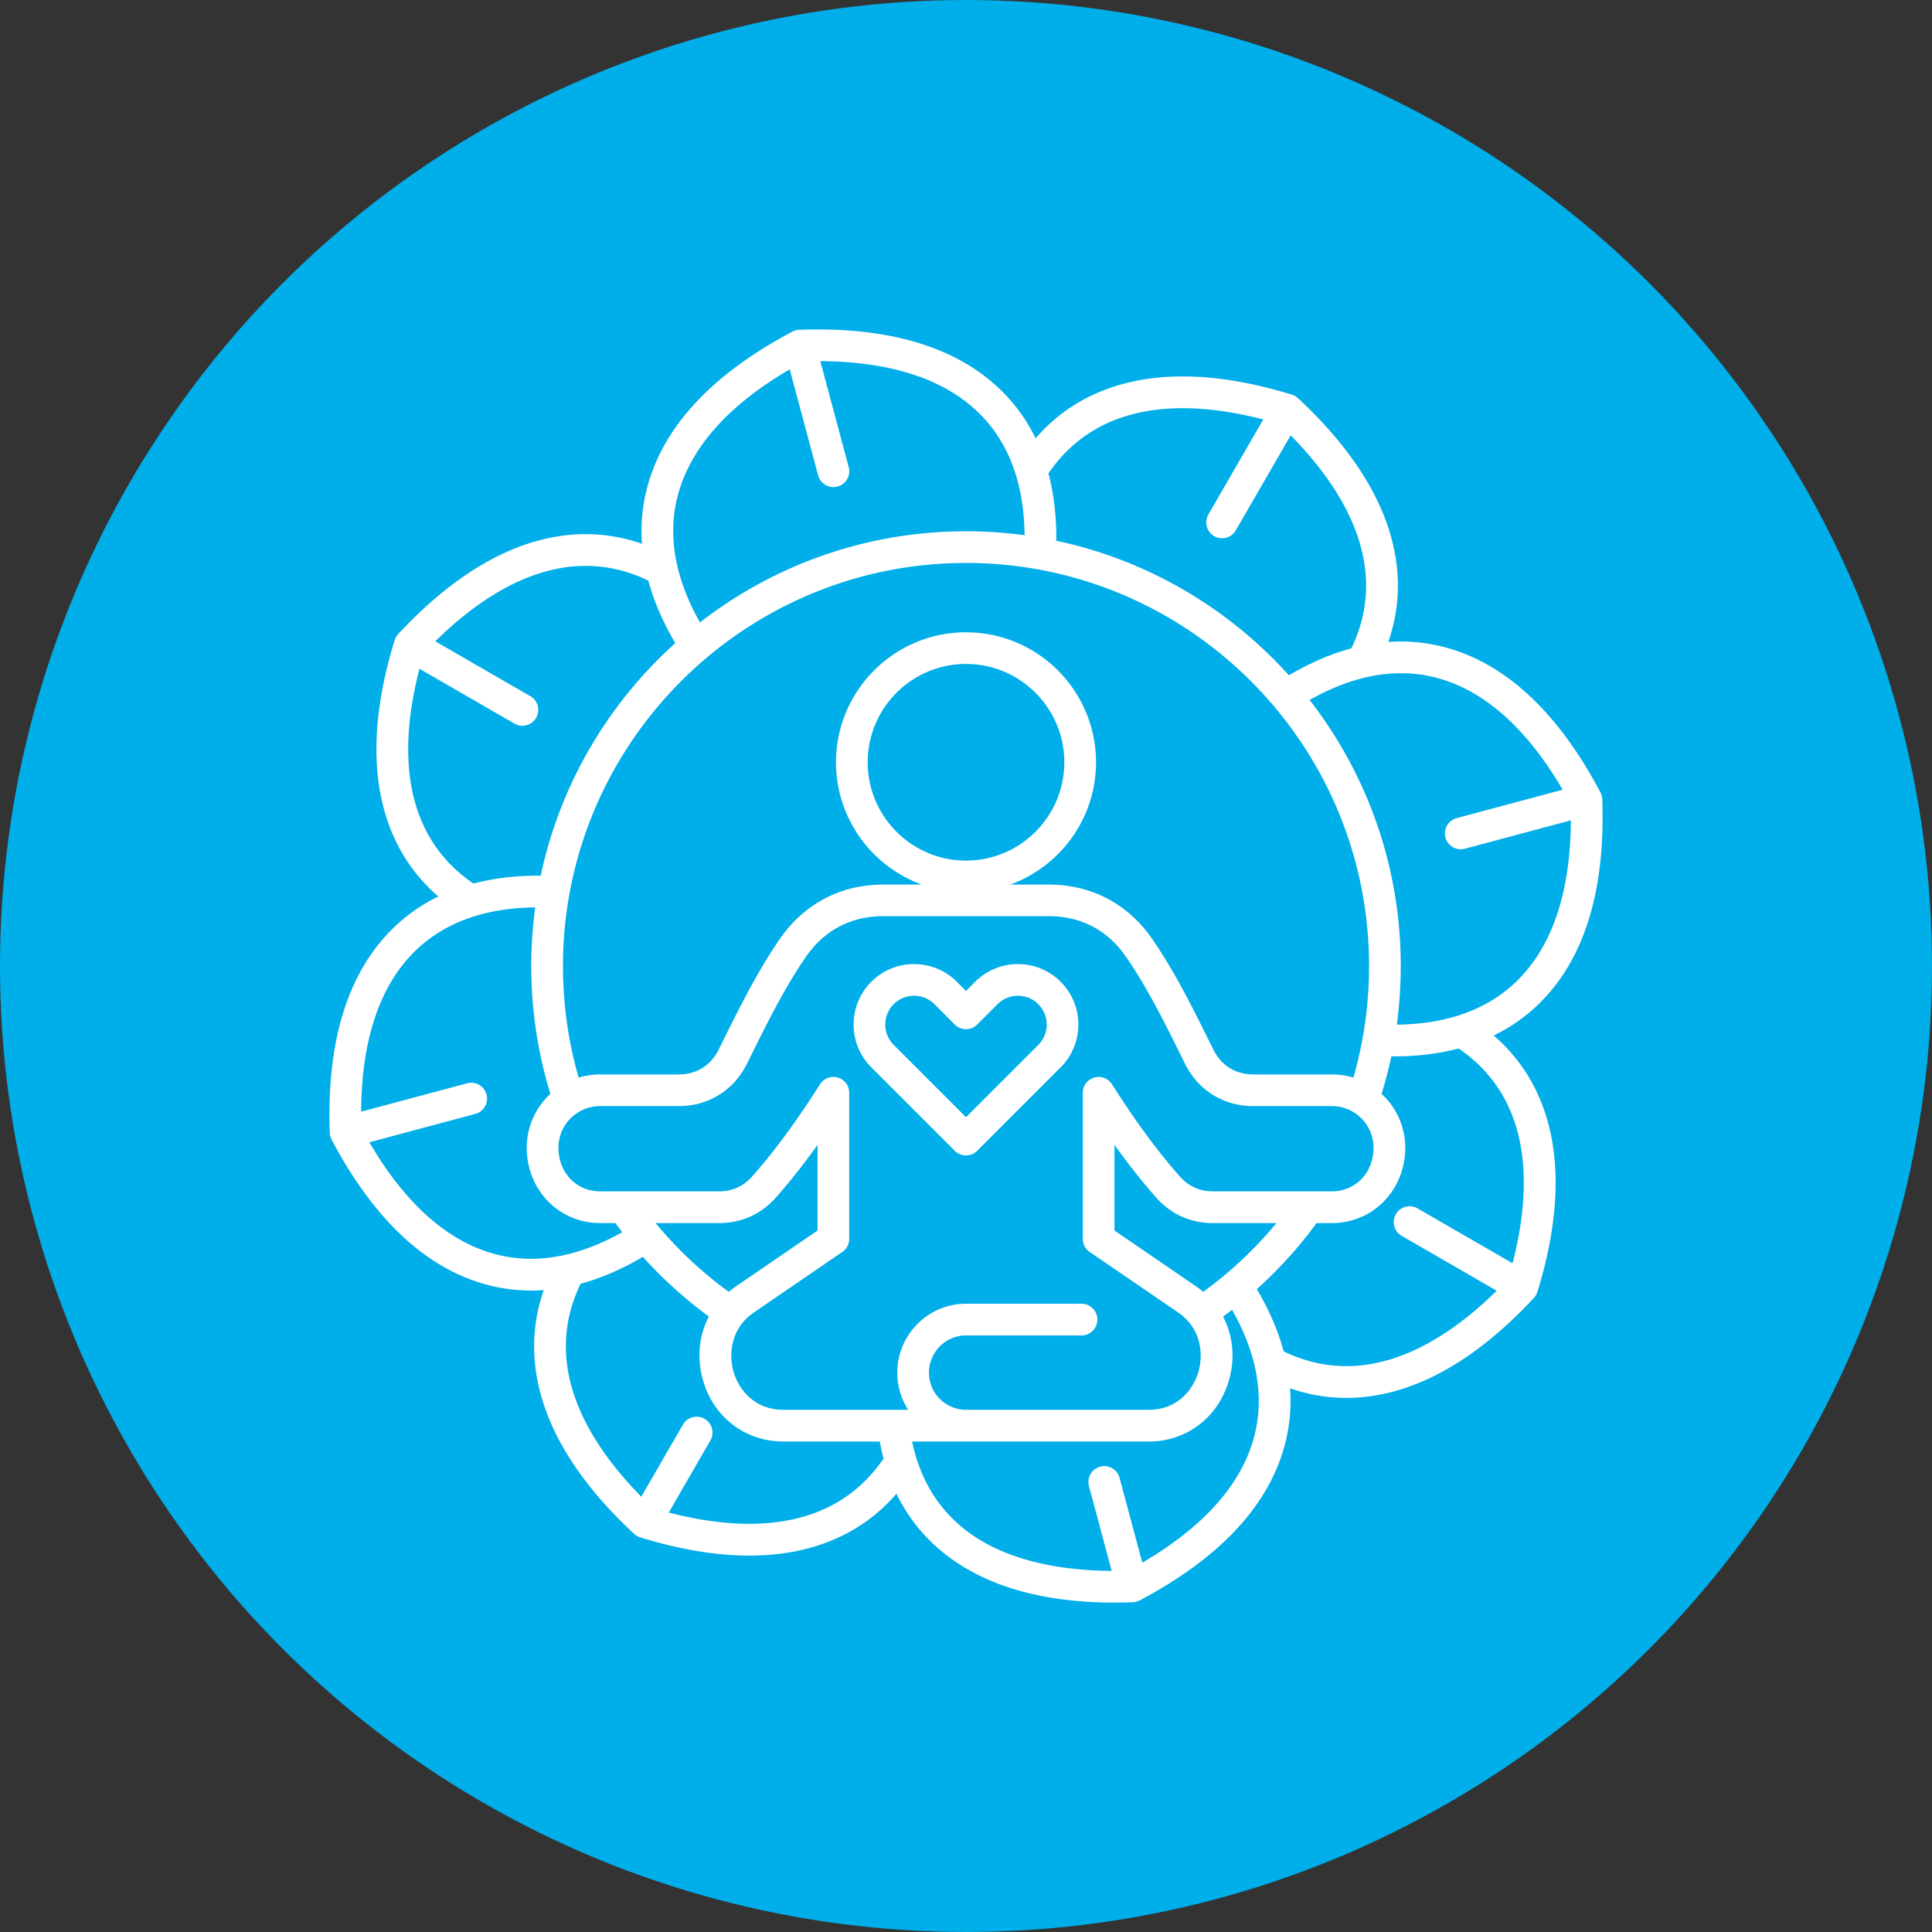
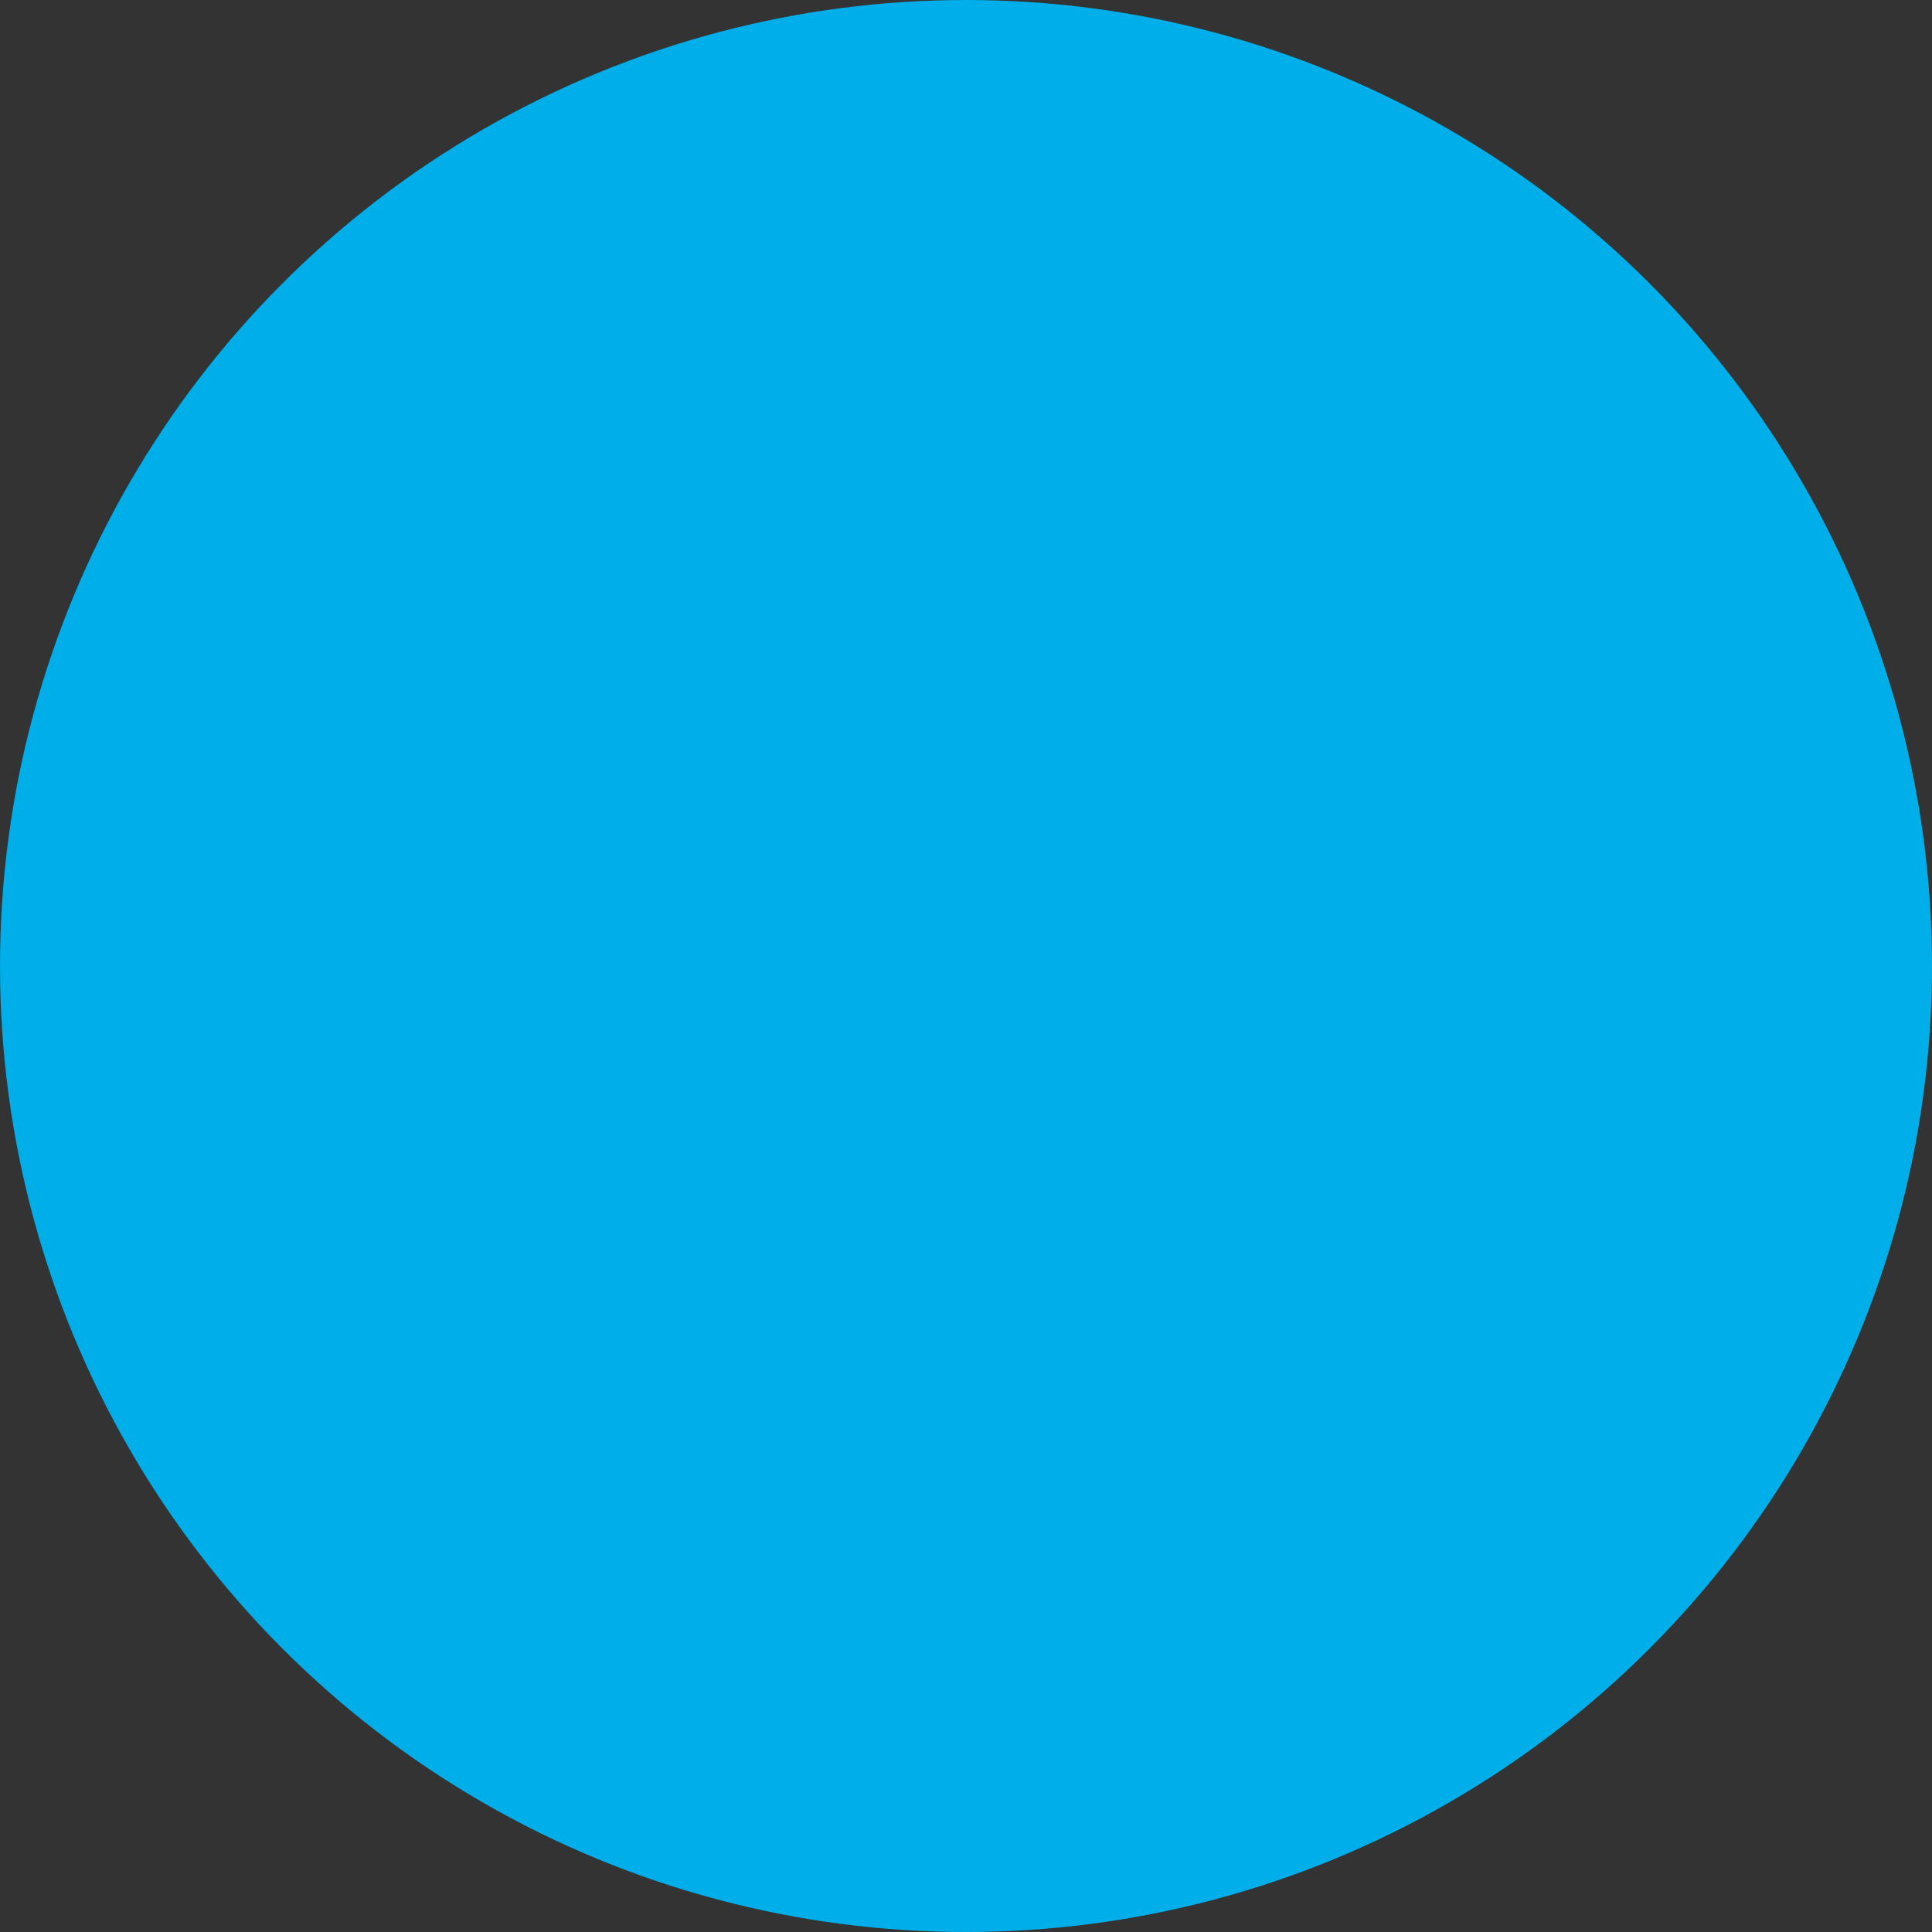
<svg xmlns="http://www.w3.org/2000/svg" version="1.1" width="512" height="512" x="0" y="0" viewBox="0 0 512 512" style="enable-background:new 0 0 512 512" xml:space="preserve" class="">
  <rect x="0" y="0" width="512" height="512" fill="#333333" stroke="none" />
  <circle r="256" cx="256" cy="256" fill="#00aee9" shape="circle" />
  <g transform="matrix(0.7,0,0,0.7,76.801,76.802)">
-     <path d="M455.78 282.32c6.8-3.31 12.87-7.65 18.14-13.03 16.48-16.81 24.2-42.53 22.95-76.44-.03-.9-.27-1.79-.69-2.59-15.87-29.99-35.42-48.4-58.09-54.72-7.26-2.02-14.67-2.76-22.22-2.23 4.52-13.02 4.84-26.53.91-40.31-5-17.49-16.81-34.98-35.1-51.97a5.94 5.94 0 0 0-2.32-1.34c-23.87-7.35-44.92-8.83-62.56-4.41-13.9 3.48-25.44 10.52-34.45 20.94-3.31-6.8-7.66-12.86-13.04-18.13-16.81-16.48-42.53-24.19-76.44-22.95-.9.03-1.79.27-2.59.69-29.99 15.87-48.4 35.42-54.73 58.09-2.02 7.26-2.76 14.67-2.23 22.22-13.02-4.52-26.53-4.84-40.31-.9-17.49 5-34.98 16.81-51.98 35.1a6.14 6.14 0 0 0-1.34 2.32c-7.35 23.87-8.83 44.92-4.41 62.56 3.48 13.9 10.52 25.44 20.94 34.46-6.8 3.31-12.86 7.66-18.13 13.04-16.48 16.81-24.2 42.53-22.95 76.44.03.9.27 1.79.69 2.59 15.87 29.99 35.42 48.4 58.09 54.72 5.74 1.6 11.58 2.4 17.51 2.4 1.56 0 3.14-.06 4.71-.18-4.52 13.02-4.84 26.53-.91 40.31 5 17.49 16.81 34.98 35.1 51.97a5.94 5.94 0 0 0 2.32 1.34c14.92 4.59 28.74 6.9 41.32 6.9 7.54 0 14.63-.83 21.24-2.48 13.9-3.48 25.45-10.52 34.47-20.95 4.96 10.24 12.22 18.73 21.77 25.35 15.2 10.54 35.63 15.87 60.8 15.87 2.26 0 4.56-.04 6.9-.13.9-.03 1.79-.27 2.59-.69 29.99-15.87 48.4-35.42 54.73-58.09 2.02-7.25 2.76-14.66 2.23-22.21 6.97 2.42 14.07 3.63 21.29 3.63 6.27 0 12.61-.91 19.02-2.74 17.49-5 34.98-16.81 51.98-35.1a6.14 6.14 0 0 0 1.34-2.32c7.35-23.87 8.83-44.92 4.41-62.56-3.49-13.91-10.53-25.45-20.96-34.47zm-20.92-135.23c17.74 4.95 33.53 19.12 47.03 42.17l-40.13 10.75a6 6 0 0 0-4.24 7.35 6.003 6.003 0 0 0 5.79 4.45c.51 0 1.04-.07 1.56-.21l40.12-10.75c-.16 26.7-6.75 46.88-19.64 60.03-6.41 6.54-14.34 11.24-23.7 14.09-.04.01-.08.03-.12.04-6.74 2.03-14.23 3.09-22.43 3.18.99-7.32 1.49-14.73 1.49-22.19 0-37.91-12.89-72.87-34.51-100.72 17.14-9.67 33.54-12.44 48.78-8.19zM345.8 379.37c-.87-.74-1.77-1.45-2.73-2.11l-30.86-21.12v-32.43c5.24 7.33 10.39 13.84 15.71 19.87 5.62 6.38 13.09 9.75 21.59 9.75h24.02c-8.13 9.8-17.41 18.52-27.73 26.04zm3.71-38.05c-5.03 0-9.27-1.91-12.59-5.68-8.56-9.7-16.71-20.78-25.64-34.85a6.015 6.015 0 0 0-6.74-2.55 6.009 6.009 0 0 0-4.33 5.76v55.3c0 1.98.98 3.83 2.61 4.95l33.48 22.91c8.92 6.11 9.66 16.12 7.58 22.84-2.1 6.78-8.11 14.01-18.71 14.01H256c-7.73 0-14.02-6.29-14.02-14.02 0-7.79 6.29-14.13 14.02-14.13h43.73c3.31 0 6-2.69 6-6s-2.69-6-6-6H256c-14.35 0-26.02 11.72-26.02 26.13 0 5.16 1.52 9.97 4.12 14.02h-47.27c-10.6 0-16.61-7.24-18.71-14.01-2.08-6.72-1.34-16.74 7.58-22.84l33.48-22.91a6.01 6.01 0 0 0 2.61-4.95V304c0-2.67-1.76-5.02-4.33-5.76a6.02 6.02 0 0 0-1.67-.24c-2.02 0-3.94 1.02-5.07 2.78-8.93 14.07-17.08 25.15-25.64 34.85-3.33 3.77-7.56 5.68-12.59 5.68h-45.04c-8.98 0-15.75-7.1-15.75-16.52 0-8.69 7.07-15.75 15.75-15.75h29.82c11.18 0 20.82-5.98 25.79-15.99l1.42-2.87c6.4-12.92 13.02-26.29 21.05-37.83 6.92-9.95 16.98-15.21 29.09-15.21h62.75c12.12 0 22.18 5.26 29.09 15.21 8.02 11.54 14.65 24.9 21.05 37.83l1.42 2.87c4.97 10.01 14.61 15.99 25.79 15.99h29.82c8.69 0 15.75 7.07 15.75 15.75 0 9.42-6.77 16.52-15.75 16.52h-45.03zm-180.58 35.94c-.96.66-1.86 1.37-2.73 2.11a152.788 152.788 0 0 1-27.72-26.04h24.02c8.5 0 15.97-3.37 21.59-9.75 5.32-6.03 10.47-12.53 15.71-19.87v32.43zm225.62-80.21h-29.82c-6.62 0-12.1-3.4-15.04-9.32l-1.42-2.86c-6.6-13.31-13.42-27.08-21.95-39.35-9.13-13.12-22.96-20.35-38.94-20.35h-14.65c18.93-6.86 32.49-25.02 32.49-46.29 0-27.14-22.08-49.22-49.22-49.22s-49.22 22.08-49.22 49.22c0 21.27 13.56 39.43 32.5 46.29h-14.65c-15.99 0-29.82 7.23-38.94 20.35-8.53 12.27-15.35 26.04-21.95 39.35l-1.42 2.86c-2.94 5.92-8.42 9.32-15.04 9.32h-29.82c-2.82 0-5.54.43-8.11 1.21-3.94-13.68-5.93-27.86-5.93-42.26 0-84.14 68.45-152.59 152.59-152.59S408.59 171.86 408.59 256c0 14.4-2 28.58-5.93 42.26a27.54 27.54 0 0 0-8.11-1.21zM256 216.09c-20.52 0-37.22-16.7-37.22-37.22s16.7-37.22 37.22-37.22 37.22 16.7 37.22 37.22-16.7 37.22-37.22 37.22zm112.53-167-20.77 35.97c-1.66 2.87-.67 6.54 2.2 8.2.94.54 1.98.8 2.99.8 2.07 0 4.09-1.08 5.2-3l20.77-35.97c20.15 20.47 37.96 49.5 22.98 80.64-7.78 2.11-15.67 5.51-23.65 10.21-22.86-25.36-53.47-43.6-88.07-50.94.08-9.22-.92-17.72-2.97-25.48 19.48-28.55 53.52-27.66 81.32-20.43zM147.09 77.14c4.95-17.74 19.12-33.54 42.17-47.03l10.75 40.13a6.003 6.003 0 0 0 5.79 4.45c.51 0 1.04-.07 1.56-.21a6 6 0 0 0 4.24-7.35l-10.75-40.12c26.7.17 46.88 6.75 60.03 19.64 11.29 11.06 17.09 26.62 17.3 46.26-7.26-.98-14.66-1.5-22.19-1.5-37.91 0-72.86 12.89-100.72 34.51-9.66-17.14-12.43-33.54-8.18-48.78zm-98 66.33 35.97 20.77c.94.54 1.98.8 2.99.8 2.07 0 4.09-1.08 5.2-3 1.66-2.87.67-6.54-2.2-8.2l-35.97-20.77c20.47-20.15 49.5-37.96 80.64-22.98 2.11 7.78 5.51 15.67 10.21 23.65-25.36 22.86-43.6 53.47-50.94 88.07-9.21-.07-17.71.92-25.47 2.98-28.54-19.48-27.66-53.52-20.43-81.32zm28.05 221.44c-17.74-4.95-33.53-19.12-47.03-42.17l40.13-10.75a6 6 0 0 0-3.11-11.59l-40.12 10.75c.16-26.7 6.75-46.88 19.64-60.03 11.06-11.28 26.62-17.1 46.26-17.31-.98 7.26-1.5 14.67-1.5 22.19 0 16.52 2.44 32.78 7.24 48.41-5.5 5.07-8.95 12.34-8.95 20.39 0 15.99 12.19 28.52 27.75 28.52h5.81c.85 1.16 1.71 2.31 2.59 3.44-17.12 9.64-33.49 12.39-48.71 8.15zm66.33 98 15.75-27.27c1.66-2.87.67-6.54-2.2-8.2s-6.54-.67-8.2 2.2l-15.75 27.27c-20.15-20.46-37.95-49.48-22.99-80.61 7.76-2.1 15.63-5.51 23.59-10.19a165.14 165.14 0 0 0 24.99 22.61c-3.85 7.35-4.7 16.14-2.01 24.83 4.22 13.65 16.07 22.47 30.17 22.47h36.54c.4 2.21.86 4.37 1.42 6.46-19.47 28.55-53.51 27.66-81.31 20.43zm221.44-28.05c-4.95 17.74-19.12 33.54-42.17 47.03l-8.6-32.11a6 6 0 0 0-11.59 3.11l8.6 32.11c-30.1-.22-63.56-8.79-74.05-43.08-.04-.14-.08-.28-.13-.42-.52-1.75-.97-3.59-1.37-5.47h89.56c14.11 0 25.95-8.82 30.17-22.47 2.69-8.69 1.84-17.48-2.01-24.83 1.15-.85 2.3-1.7 3.42-2.58 9.66 17.11 12.41 33.49 8.17 48.71zm11.37-32.95c-2.1-7.75-5.49-15.62-10.17-23.57a164.52 164.52 0 0 0 22.62-25.02h5.81c15.56 0 27.75-12.53 27.75-28.52 0-8.06-3.45-15.32-8.95-20.39 1.44-4.68 2.67-9.42 3.68-14.21.32 0 .65.01.97.01 8.84 0 17.02-1 24.51-2.98 28.52 19.48 27.63 53.5 20.41 81.3l-35.97-20.77c-2.87-1.65-6.54-.67-8.2 2.2s-.67 6.54 2.2 8.2l35.97 20.77c-20.46 20.15-49.49 37.95-80.63 22.98zM259.47 261.97l-3.47 3.47-3.47-3.47c-8.93-8.93-23.46-8.93-32.39 0s-8.93 23.46 0 32.38l31.61 31.61a5.991 5.991 0 0 0 8.48 0l31.61-31.61c8.93-8.93 8.93-23.46 0-32.38-8.92-8.93-23.44-8.93-32.37 0zm23.9 23.9L256 313.24l-27.37-27.37c-4.25-4.25-4.25-11.17 0-15.42s11.17-4.25 15.41 0l7.71 7.71c2.34 2.34 6.14 2.34 8.49 0l7.71-7.71c4.25-4.25 11.17-4.25 15.41 0 4.26 4.25 4.26 11.17.01 15.42z" fill="#ffffff" opacity="1" data-original="#000000" />
-   </g>
+     </g>
</svg>